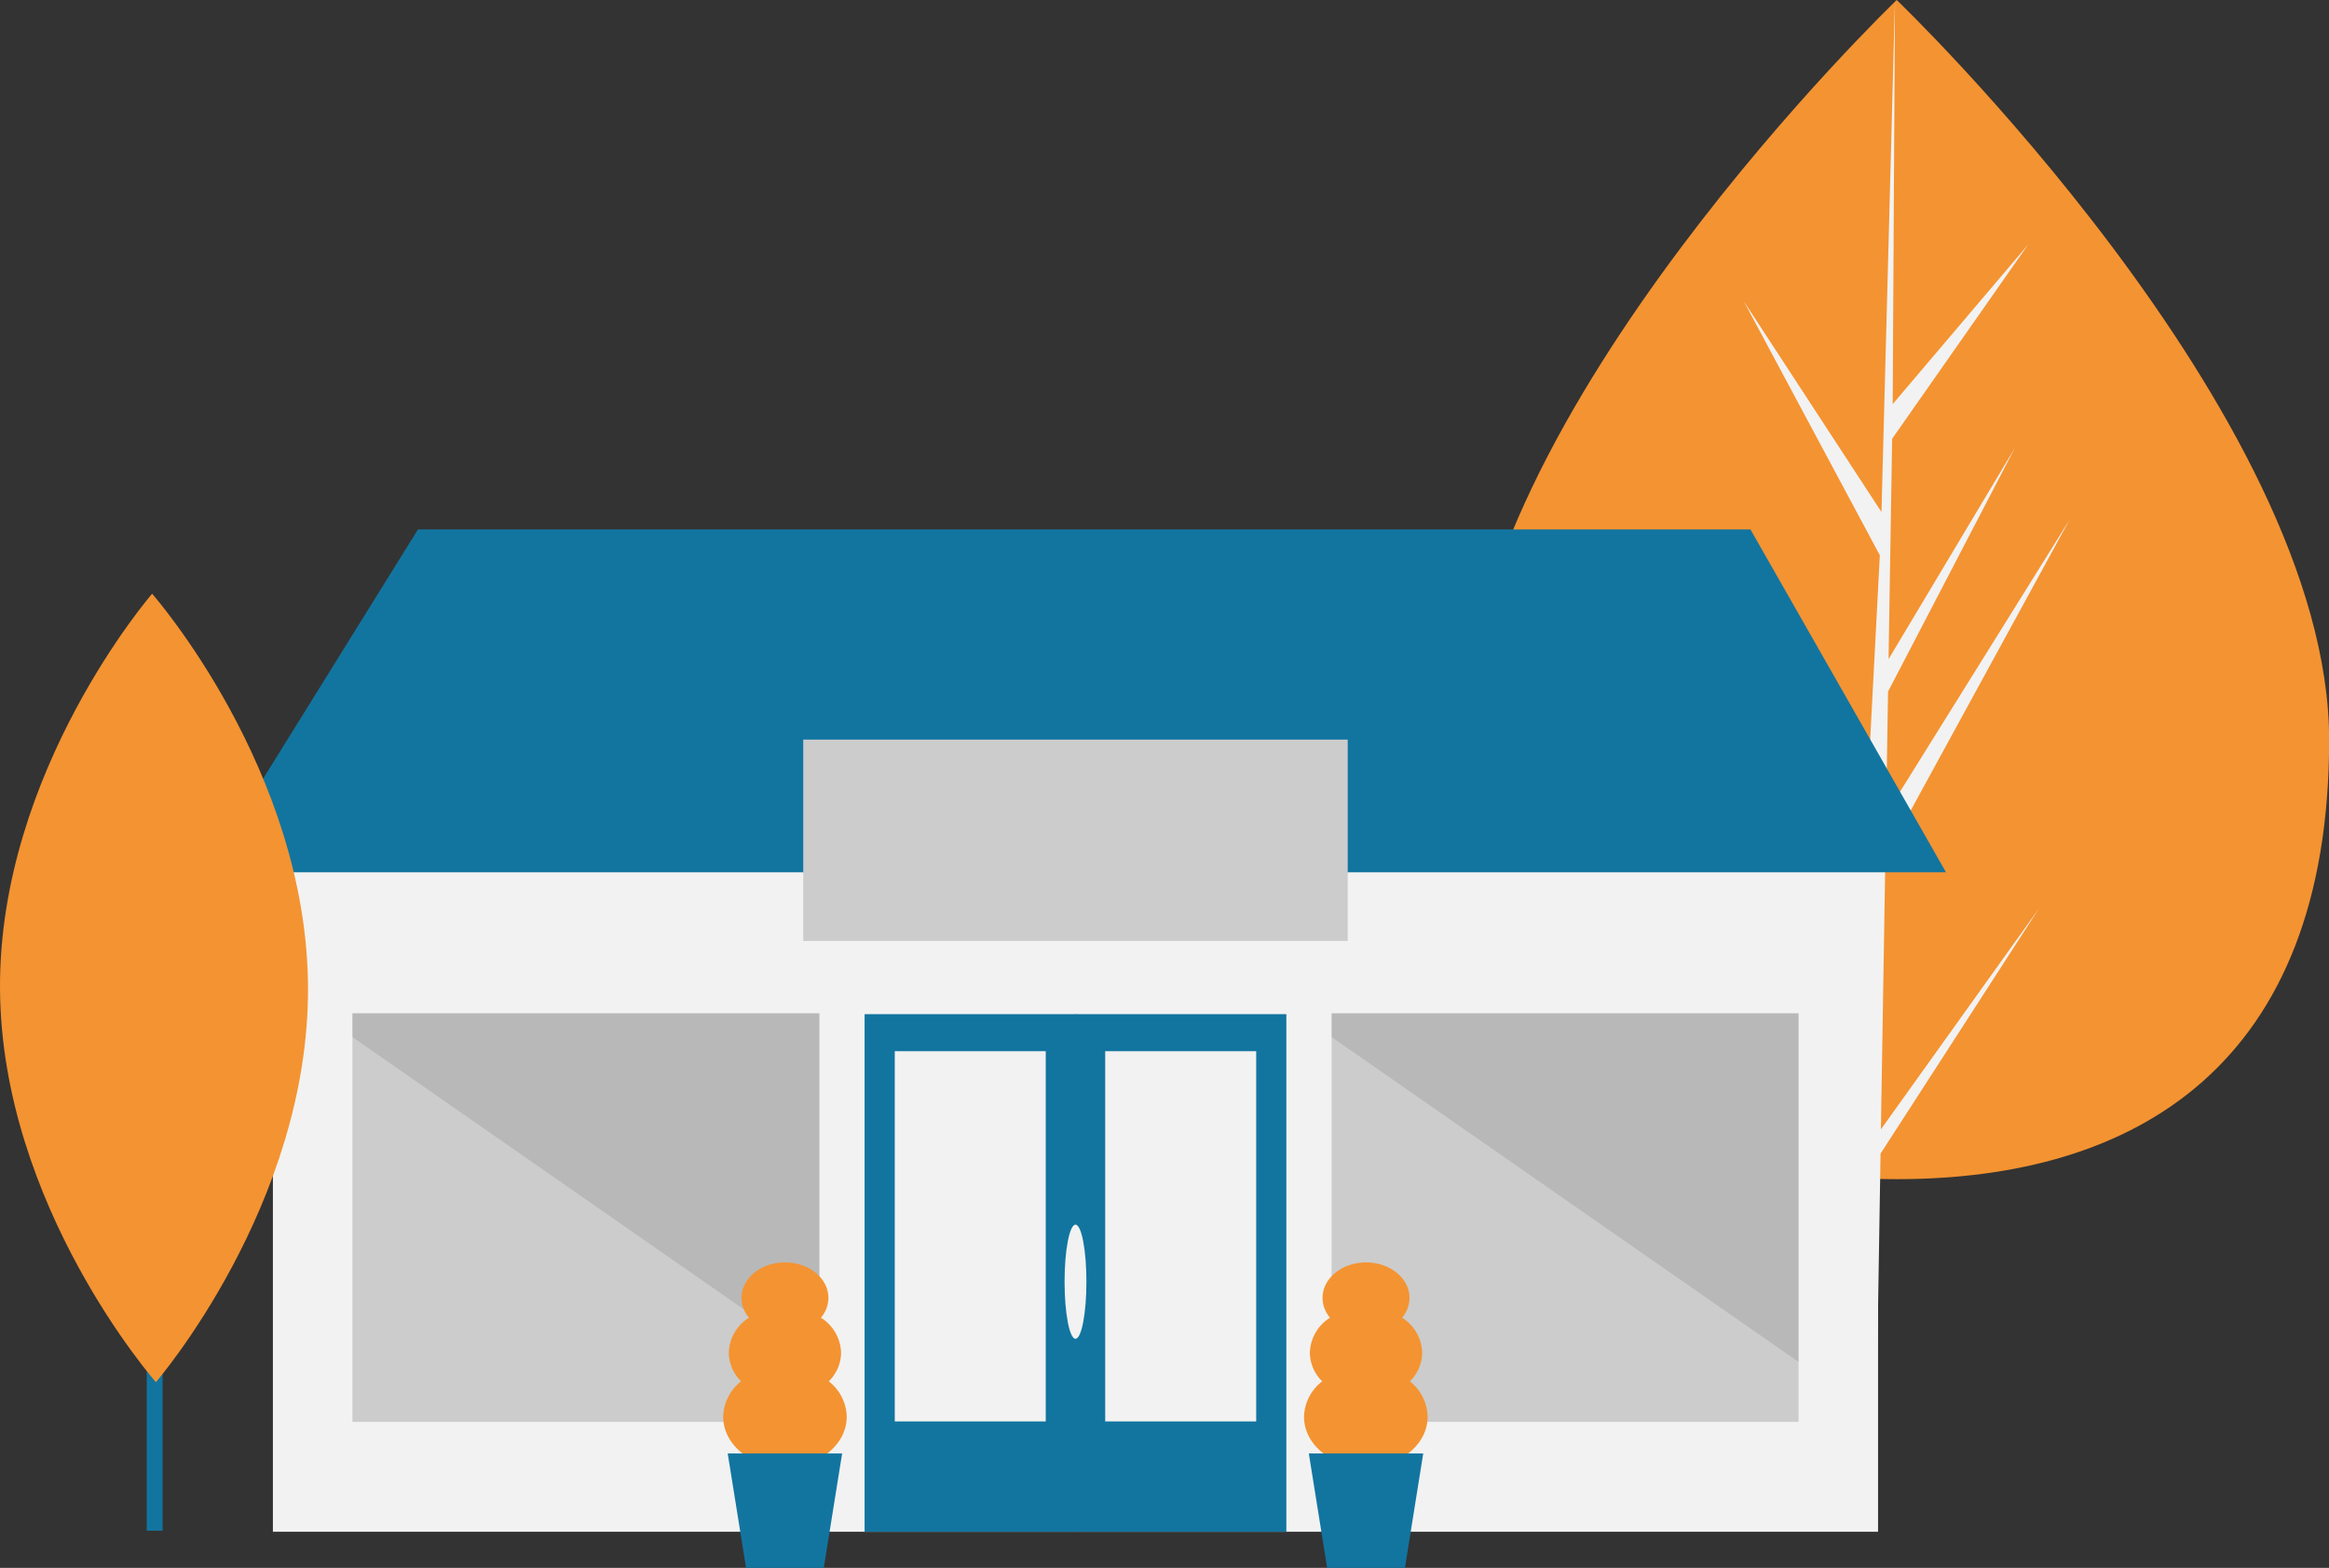
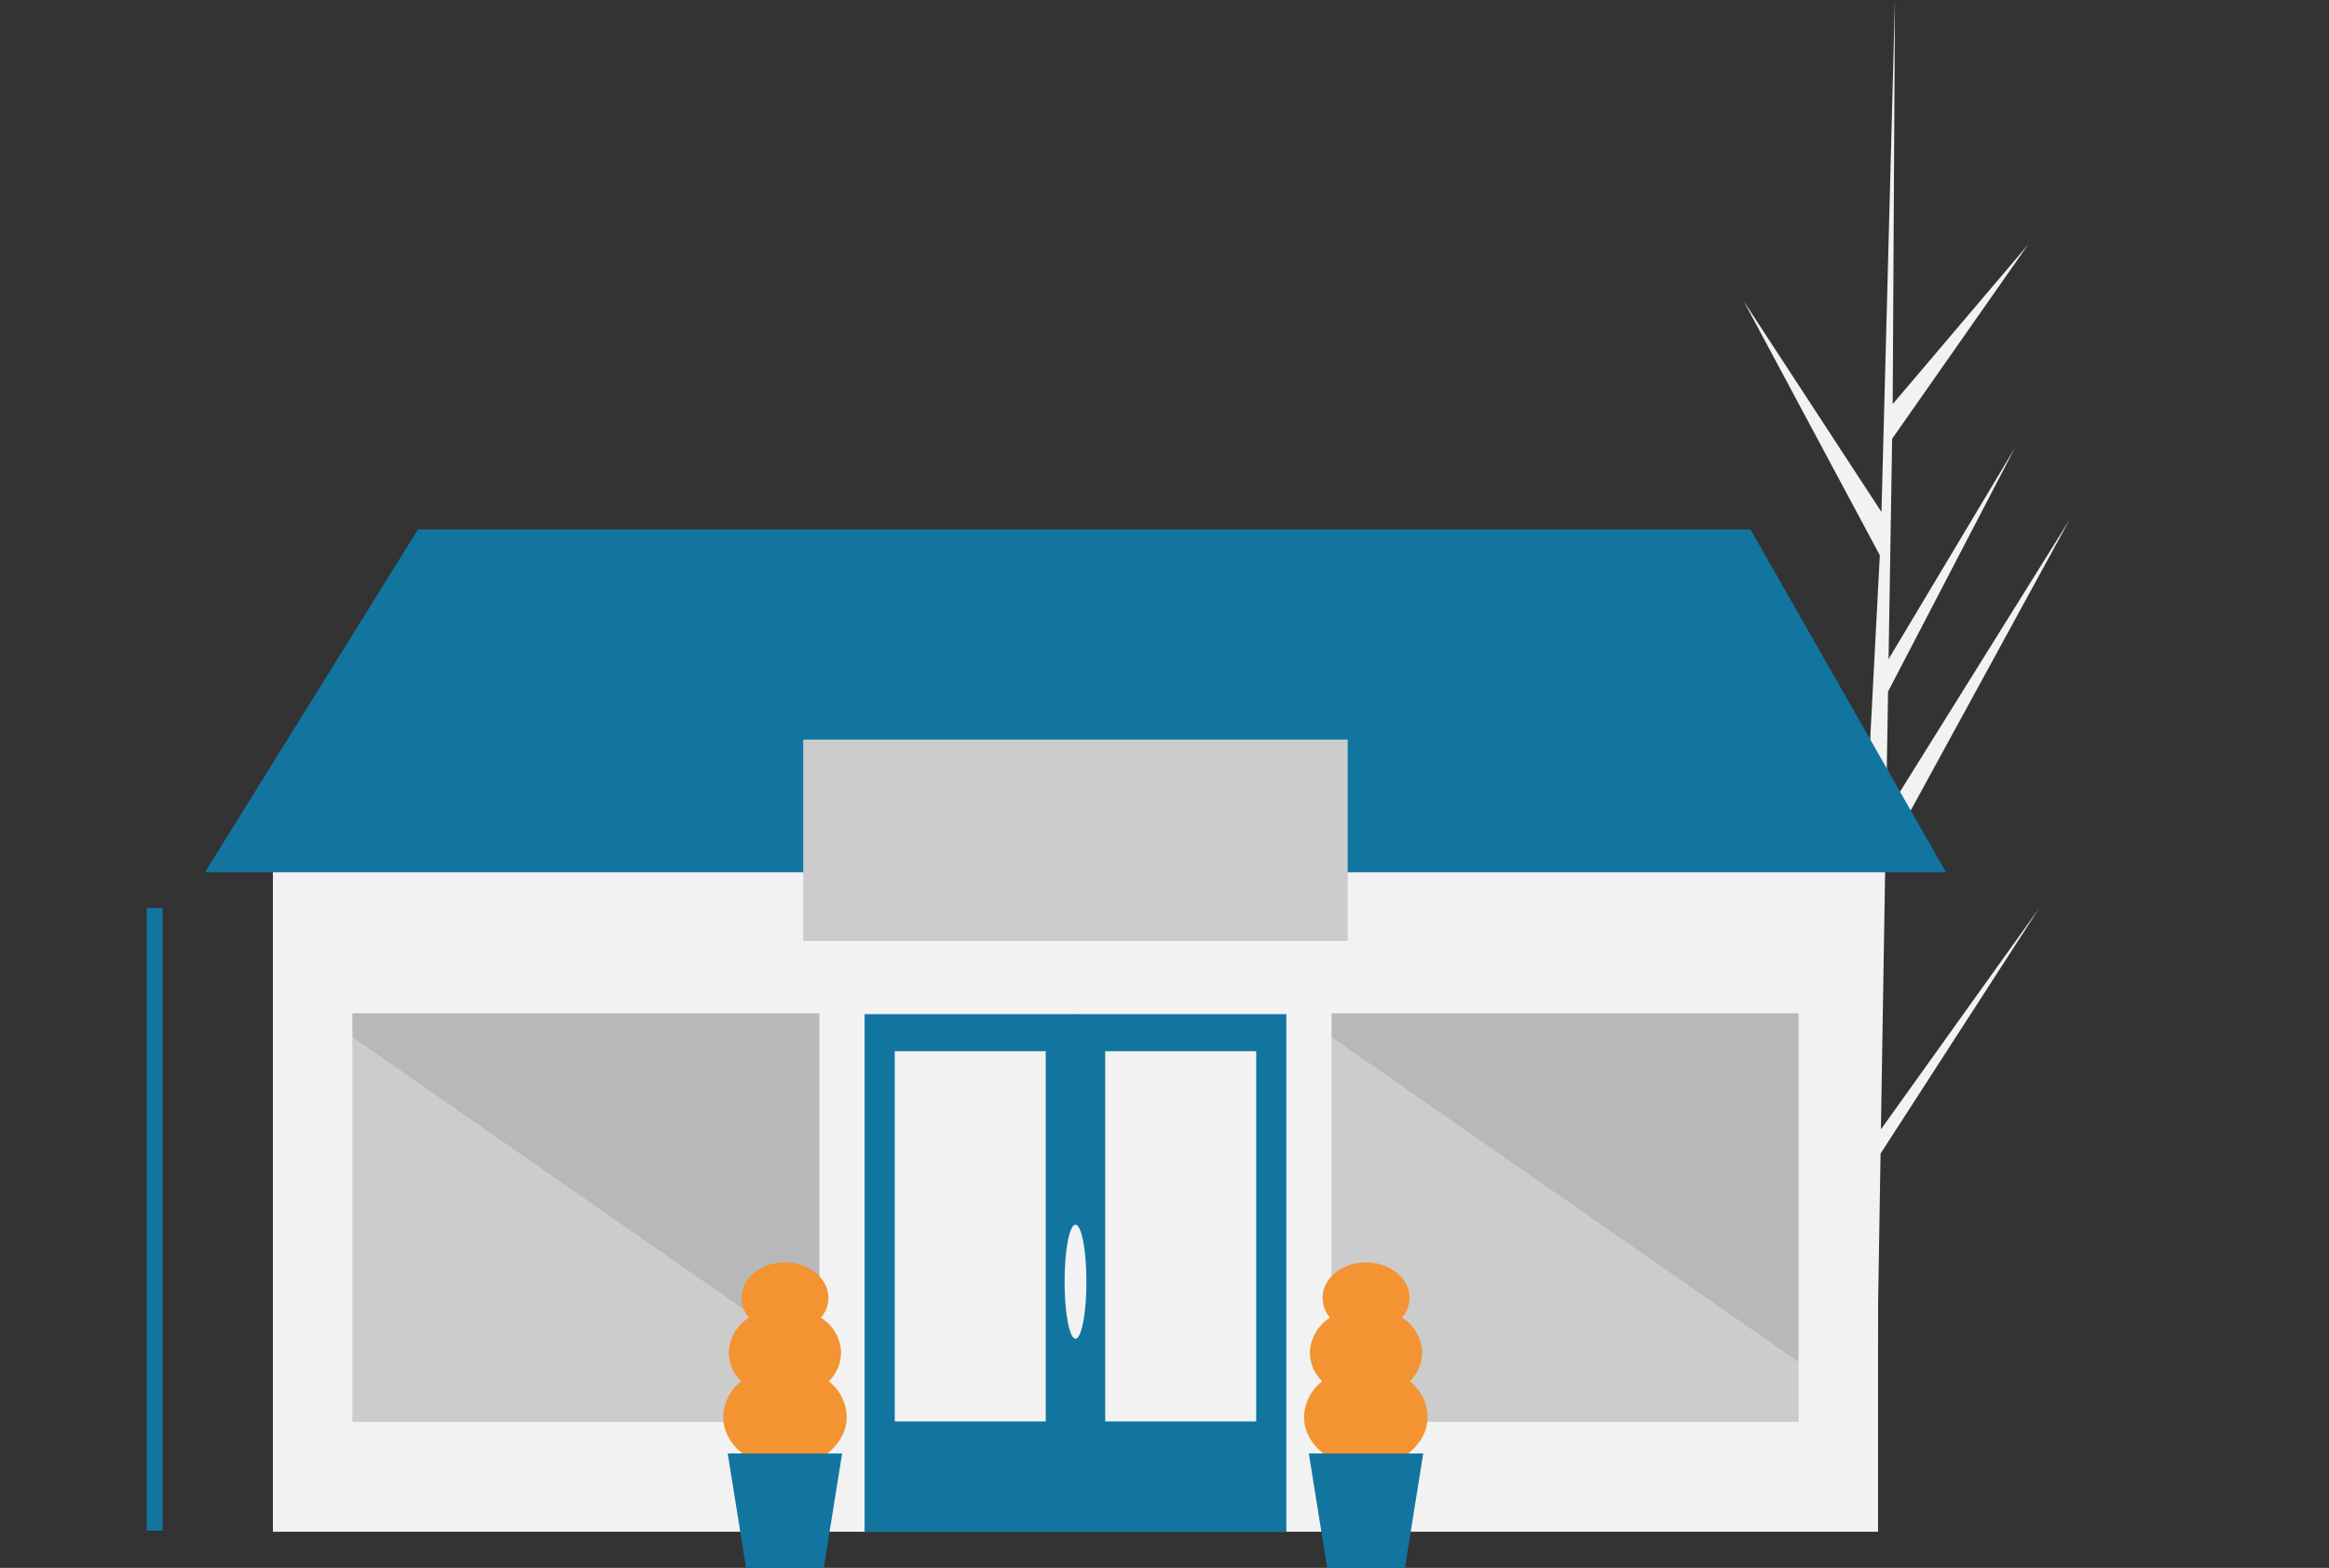
<svg xmlns="http://www.w3.org/2000/svg" viewBox="0 0 511.97 344.63">
  <rect x="0" y="0" width="511.97" height="344.63" fill="#333333" stroke="none" />
  <defs>
    <style>.cls-1{fill:#f49331;}.cls-2{fill:#f2f2f2;}.cls-3{fill:#1275a0;}.cls-4{fill:#ccc;}.cls-5{opacity:0.1;}</style>
  </defs>
  <title>komercni</title>
  <g id="a47a0a21-9b01-4fbd-9b4d-87f66ed38e86">
-     <path class="cls-1" d="M512,162.63c0,71.57-42.55,96.56-95,96.56s-95-25-95-96.56S416.94,0,416.94,0,512,91.05,512,162.63Z" />
    <polygon class="cls-2" points="413.47 248.24 414.45 188.34 454.95 114.23 414.6 178.94 415.04 152.01 442.95 98.4 415.15 144.88 415.15 144.88 415.94 96.44 445.83 53.76 416.06 88.82 416.56 0 413.46 117.59 413.72 112.74 383.32 66.21 413.23 122.05 410.4 176.15 410.31 174.71 375.28 125.75 410.21 179.78 409.86 186.55 409.79 186.65 409.82 187.21 402.63 324.47 412.24 324.47 413.39 253.57 448.23 199.67 413.47 248.24" />
    <rect class="cls-2" x="59.99" y="171.62" width="352.85" height="165.07" />
    <polygon class="cls-3" points="45.05 191.74 91.88 116.37 384.79 116.37 427.78 191.74 45.05 191.74" />
    <rect class="cls-3" x="32.26" y="199.57" width="3.48" height="136.89" />
-     <path class="cls-1" d="M67.71,217c.23,47.83-33.44,86.81-33.44,86.81S.24,265.15,0,217.26s33.44-86.75,33.44-86.75S67.47,169.14,67.71,217Z" />
    <rect class="cls-3" x="190.06" y="222.92" width="46.44" height="113.77" />
    <rect class="cls-2" x="196.69" y="231.06" width="33.19" height="81.38" />
    <rect class="cls-3" x="236.33" y="222.92" width="46.44" height="113.77" />
    <rect class="cls-2" x="242.95" y="231.06" width="33.19" height="81.38" />
    <ellipse class="cls-2" cx="236.42" cy="281.73" rx="2.4" ry="12.54" />
    <rect class="cls-4" x="77.47" y="222.73" width="102.65" height="89.81" />
    <polygon class="cls-5" points="77.47 222.73 180.12 222.73 180.12 299.36 77.47 227.95 77.47 222.73" />
    <rect class="cls-4" x="292.72" y="222.73" width="102.65" height="89.81" />
    <polygon class="cls-5" points="292.72 222.73 395.36 222.73 395.36 299.36 292.72 227.95 292.72 222.73" />
    <rect class="cls-4" x="176.57" y="162.57" width="119.69" height="44.26" />
    <path class="cls-1" d="M182.18,303.63a8.94,8.94,0,0,0,2.71-6.28,9.41,9.41,0,0,0-4.43-7.71,6.74,6.74,0,0,0,1.64-4.36c0-4.3-4.28-7.79-9.55-7.79S163,281,163,285.28a6.74,6.74,0,0,0,1.64,4.36,9.41,9.41,0,0,0-4.43,7.71,8.94,8.94,0,0,0,2.71,6.28,10.14,10.14,0,0,0-3.94,7.8c0,6.11,6.08,11.07,13.58,11.07s13.57-5,13.57-11.07A10.11,10.11,0,0,0,182.18,303.63Z" />
    <polygon class="cls-3" points="185.12 319.48 159.97 319.48 164 344.63 181.09 344.63 185.12 319.48" />
    <path class="cls-1" d="M309.92,303.63a8.94,8.94,0,0,0,2.71-6.28,9.42,9.42,0,0,0-4.42-7.71,6.78,6.78,0,0,0,1.63-4.36c0-4.3-4.28-7.79-9.55-7.79s-9.56,3.49-9.56,7.79a6.74,6.74,0,0,0,1.64,4.36,9.41,9.41,0,0,0-4.43,7.71,8.91,8.91,0,0,0,2.72,6.28,10.12,10.12,0,0,0-4,7.8c0,6.11,6.08,11.07,13.58,11.07s13.58-5,13.58-11.07A10.12,10.12,0,0,0,309.92,303.63Z" />
    <polygon class="cls-3" points="312.86 319.48 287.71 319.48 291.74 344.63 308.84 344.63 312.86 319.48" />
  </g>
</svg>